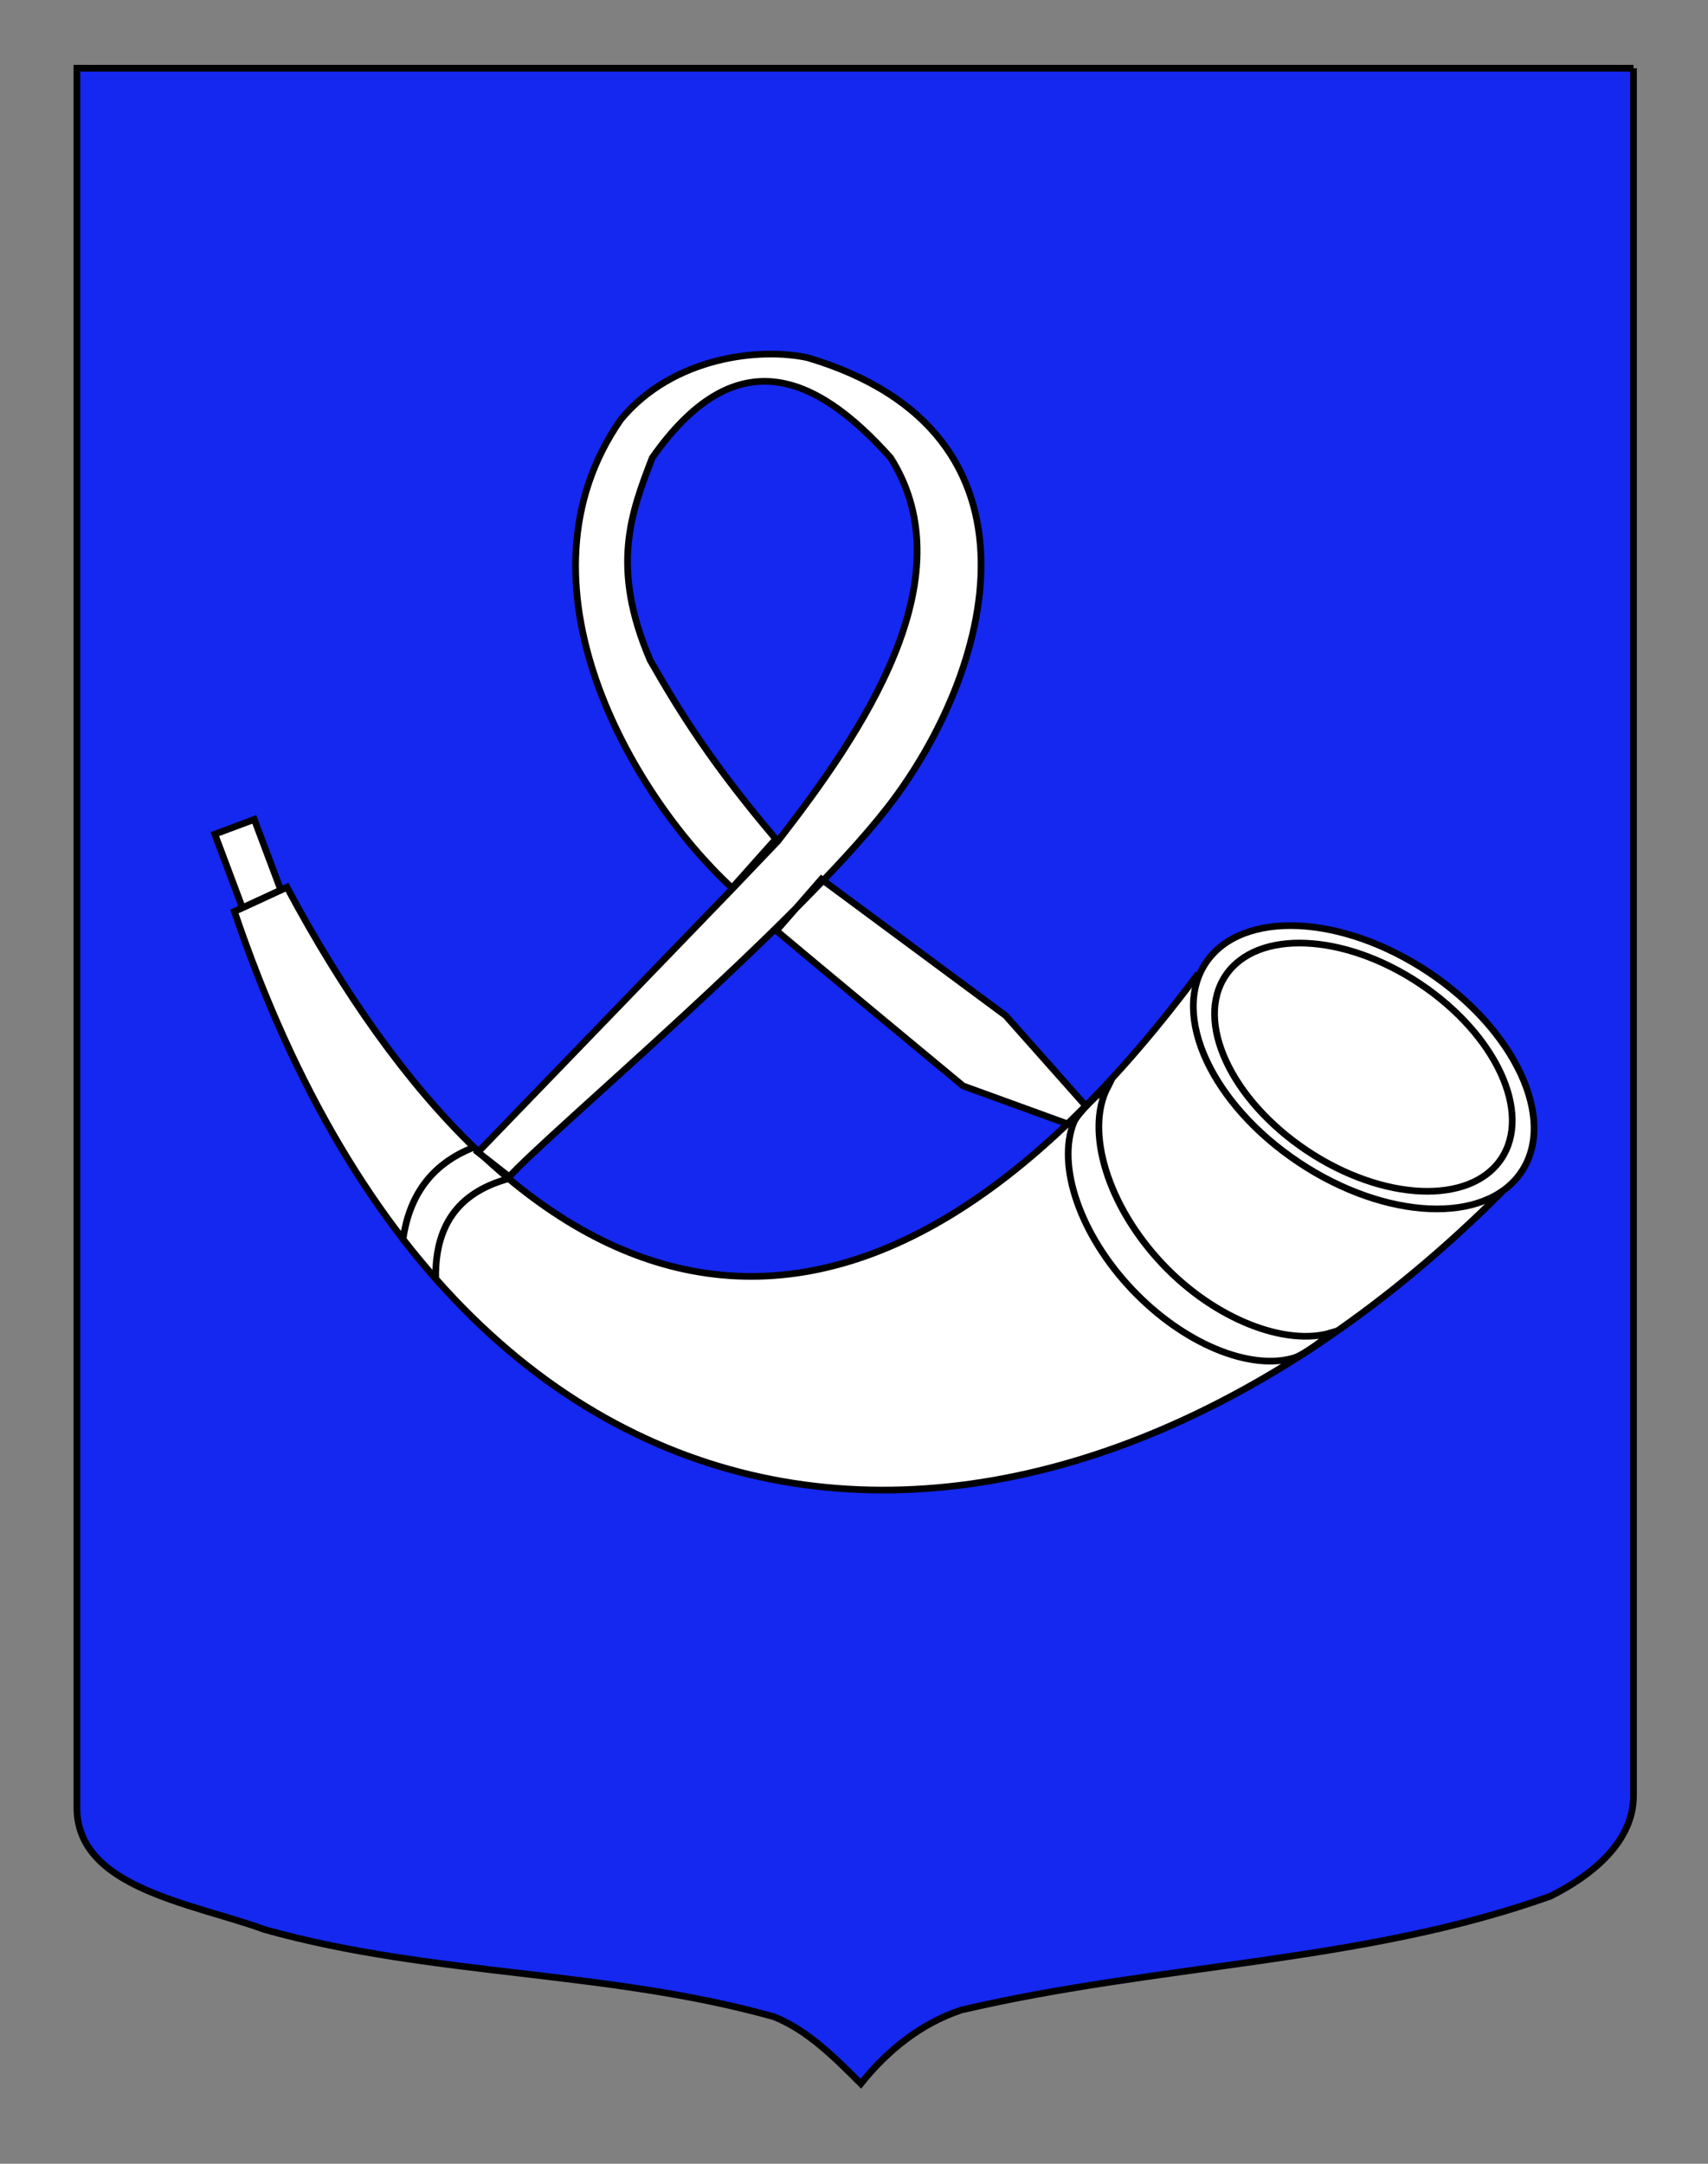
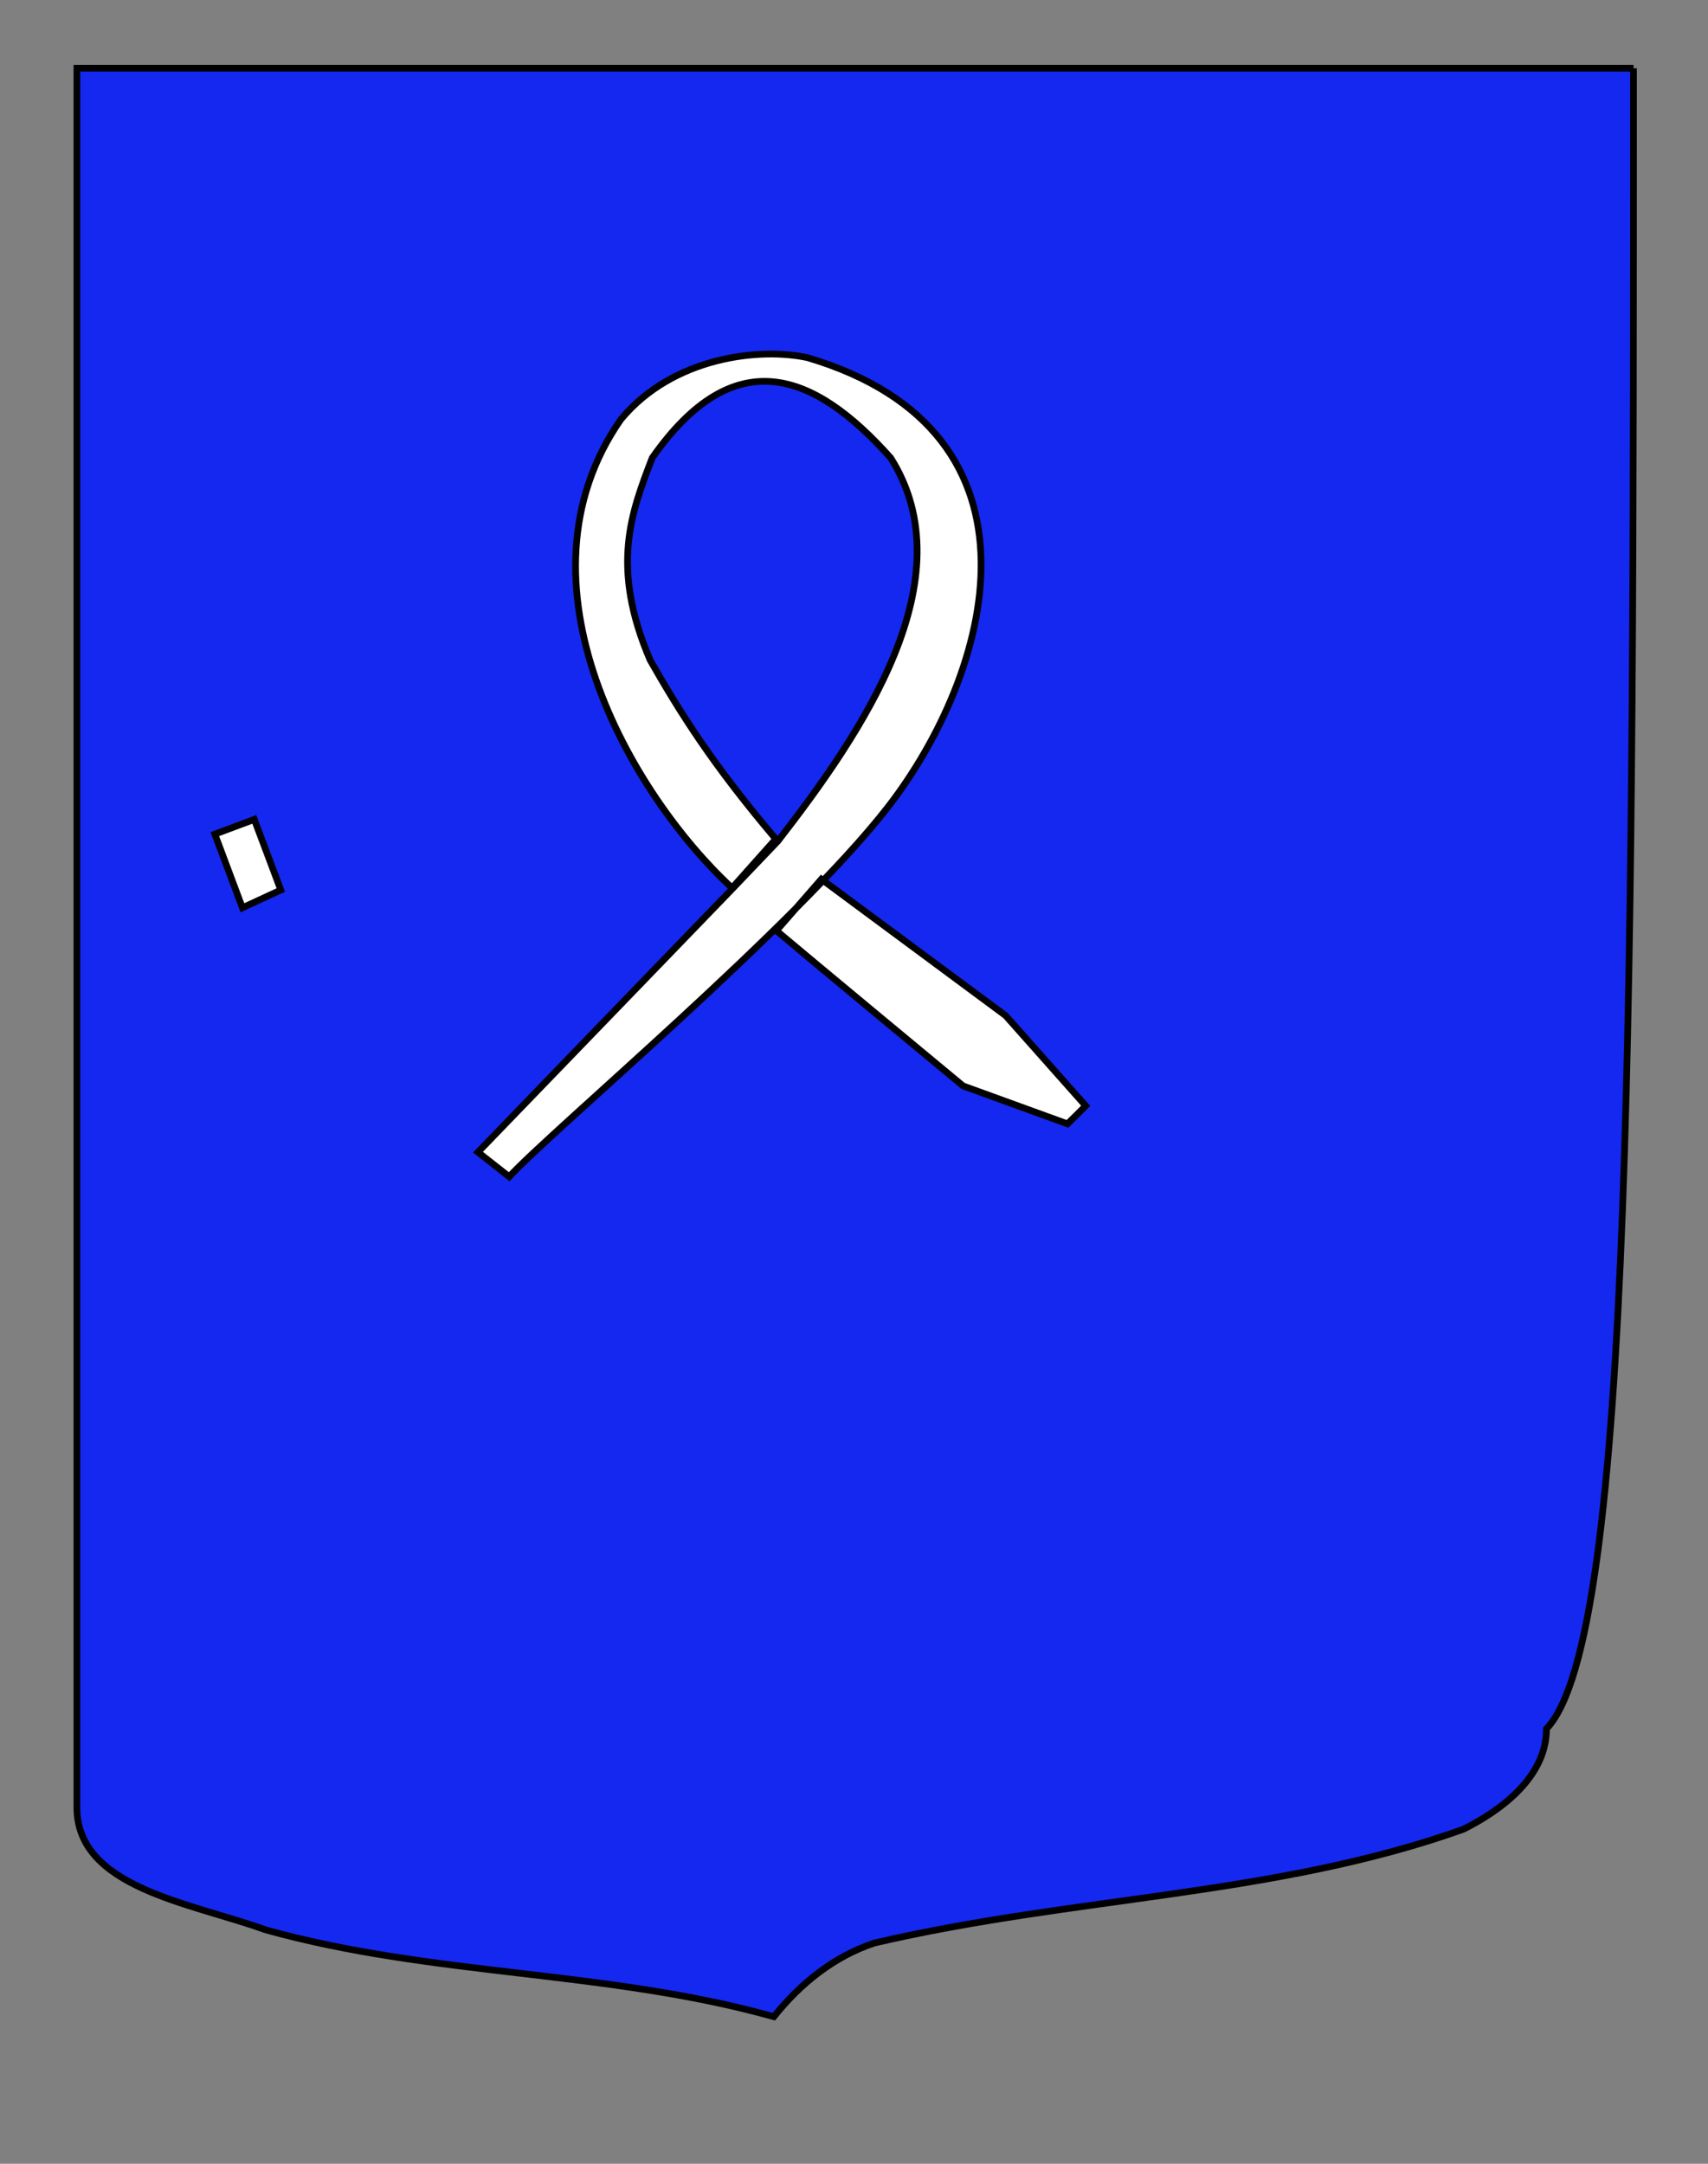
<svg xmlns="http://www.w3.org/2000/svg" version="1.1" id="Autre_blason" x="0px" y="0px" width="255.119px" height="323.148px" viewBox="0 0 255.119 323.148" enable-background="new 0 0 255.119 323.148" xml:space="preserve">
  <rect x="0" y="0" width="255.119" height="323.148" fill="#808080" stroke="none" />
-   <path fill="#1428F0" stroke="#000000" stroke-miterlimit="10" d="M243.991,10.188c-78,0-154.505,0-232.505,0  c0,135.583,0,149.083,0,259.75c0,12.043,17.098,14.25,28.1,18.25c25,7,51,6,76,13c5,2,9,6,12.999,10c4-5,9-9,15-11c30-7,60-7,88-17  c6-3,12.406-8,12.406-15C243.991,244.646,243.991,146.563,243.991,10.188" />
+   <path fill="#1428F0" stroke="#000000" stroke-miterlimit="10" d="M243.991,10.188c-78,0-154.505,0-232.505,0  c0,135.583,0,149.083,0,259.75c0,12.043,17.098,14.25,28.1,18.25c25,7,51,6,76,13c4-5,9-9,15-11c30-7,60-7,88-17  c6-3,12.406-8,12.406-15C243.991,244.646,243.991,146.563,243.991,10.188" />
  <g id="layer1">
    <g id="g13490" transform="translate(-137.024,-167.24)">
-       <path id="path6357" fill="#FFFFFF" stroke="#000000" d="M360.998,345.622c-65.337,65.021-152.984,64.058-188.96-42.26l7.848-3.622    c33.996,63.613,82.382,84.797,135.835,13.281L360.998,345.622z" />
-       <path id="path1900" fill="#FFFFFF" stroke="#000000" d="M317.178,310.973c5.334-7.857,20.196-7.215,33.195,1.432    c13,8.648,19.213,22.028,13.879,29.885c0,0.001,0,0.001,0,0.002c-5.334,7.855-20.197,7.215-33.195-1.434    c-13-8.648-19.214-22.028-13.881-29.884C317.177,310.974,317.178,310.973,317.178,310.973z" />
-       <path id="path4561" fill="#FFFFFF" stroke="#000000" d="M320.11,312.897c4.659-6.884,17.644-6.322,29.001,1.256    c11.356,7.578,16.785,19.302,12.125,26.187v0.001c-4.66,6.884-17.645,6.321-29.001-1.257c-11.356-7.577-16.786-19.3-12.126-26.185    C320.109,312.897,320.109,312.897,320.11,312.897z" />
-       <path id="path2789" fill="#FFFFFF" stroke="#000000" d="M297.428,334.831c-2.609,6.449,0.906,16.799,8.707,25.014    c7.643,8.049,17.52,12.133,24.143,10.201c1.521-0.443,5.234-3.279,5.582-3.762c-6.761,2.037-17.298-1.952-25.129-10.199    c-8.318-8.76-11.636-19.941-8.283-26.448C301.523,330.065,297.961,333.514,297.428,334.831z" />
-       <path id="path8141" fill="#FFFFFF" stroke="#000000" d="M197.219,352.296c1.592,2.059,3.226,4.025,4.885,5.906    c-0.139-8.757,4.145-13.08,10.905-14.939c-1.755-1.461-3.488-3.021-5.201-4.682C201.296,341.13,198.144,345.956,197.219,352.296z" />
      <path id="path9034" fill="#FFFFFF" stroke="#000000" d="M229.756,229.885c-16.982,24.393,1.605,56.11,16.617,69.972l6.527-7.319    c-9.46-11.146-14.312-18.91-18.771-26.723c-5.974-13.938-2.81-22.049,0.316-30.196c12.19-17.381,24.092-12.928,35.615,0    c11.414,18.049-4.253,41.042-16.844,57.236l-6.685,7.002l-38.115,39.457l4.667,3.667c6.339-6.911,42.835-37.489,56.602-55.254    c15.366-19.83,25.637-55.875-12.017-67.062C250.67,219.124,237.599,220.429,229.756,229.885z M252.996,306.234    c5.923,4.993,21.96,18.266,27.884,23.186l15.588,5.662c0.906-0.867,1.811-1.775,2.722-2.695l-11.958-13.469l-27.522-20.376    L252.996,306.234z" />
      <path id="rect11697" fill="#FFFFFF" stroke="#000000" d="M169.112,291.818l4.12,10.993l5.734-2.651l-3.962-10.545L169.112,291.818    z" />
    </g>
  </g>
</svg>